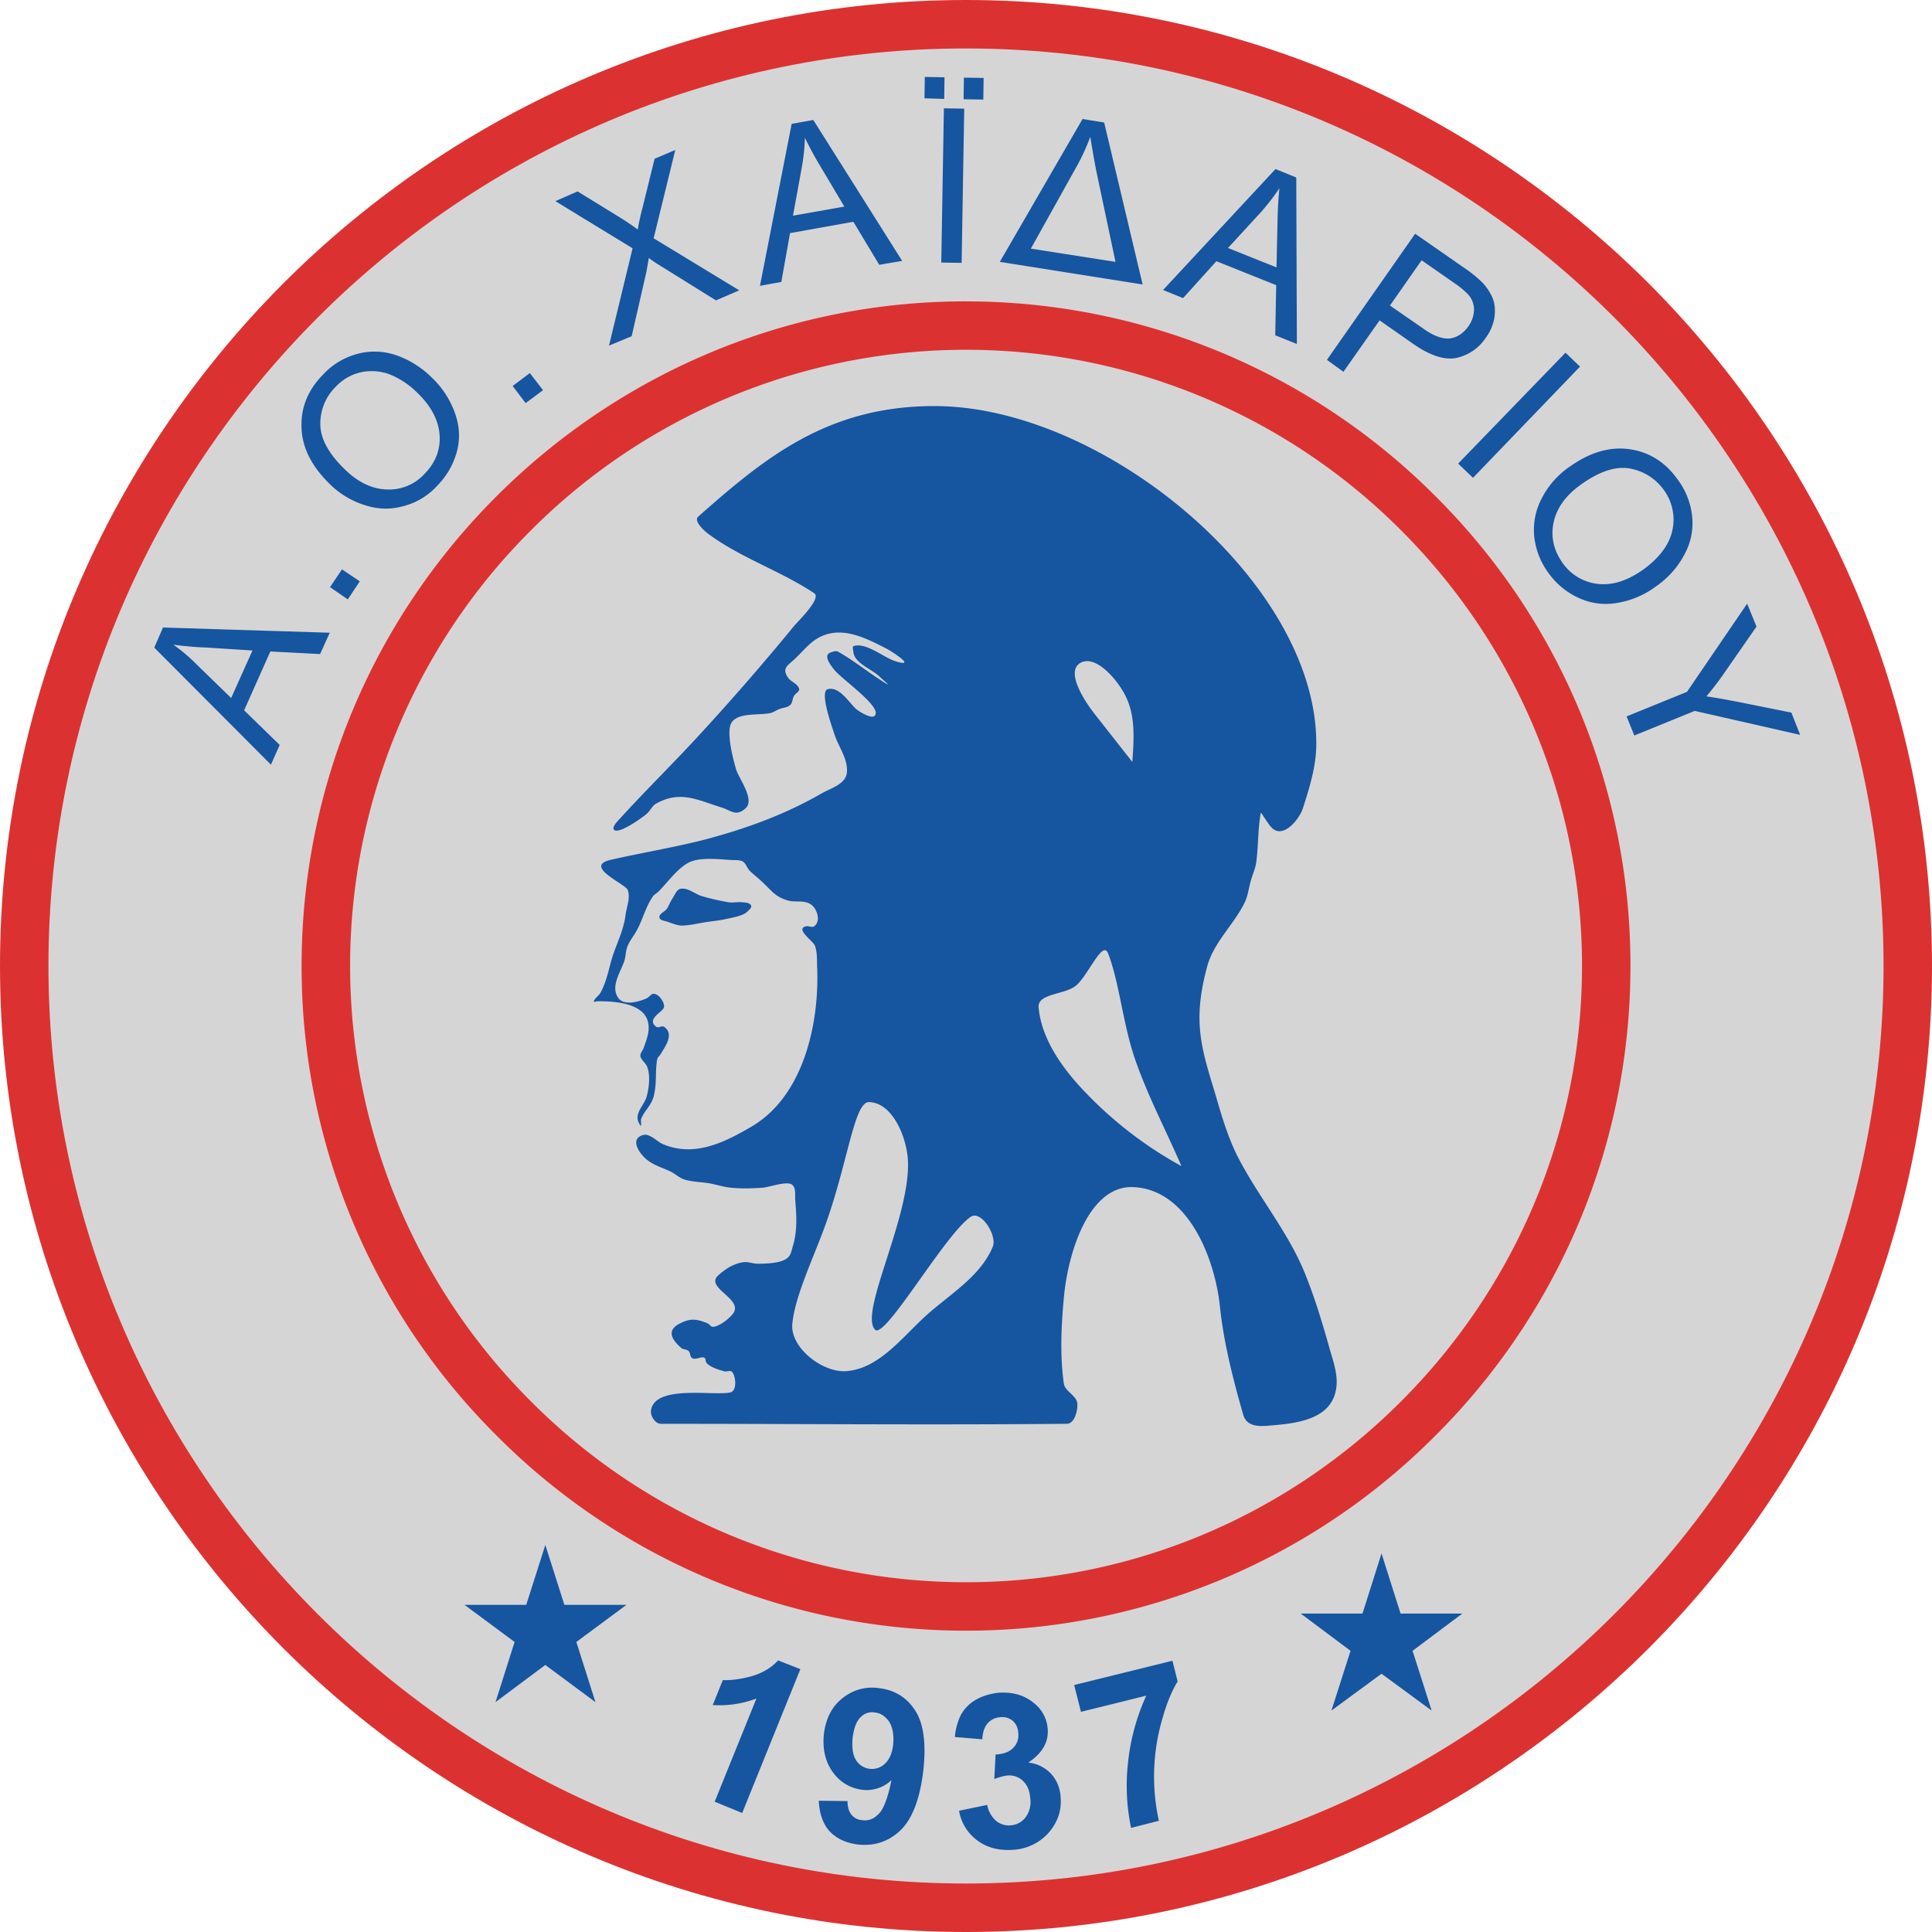
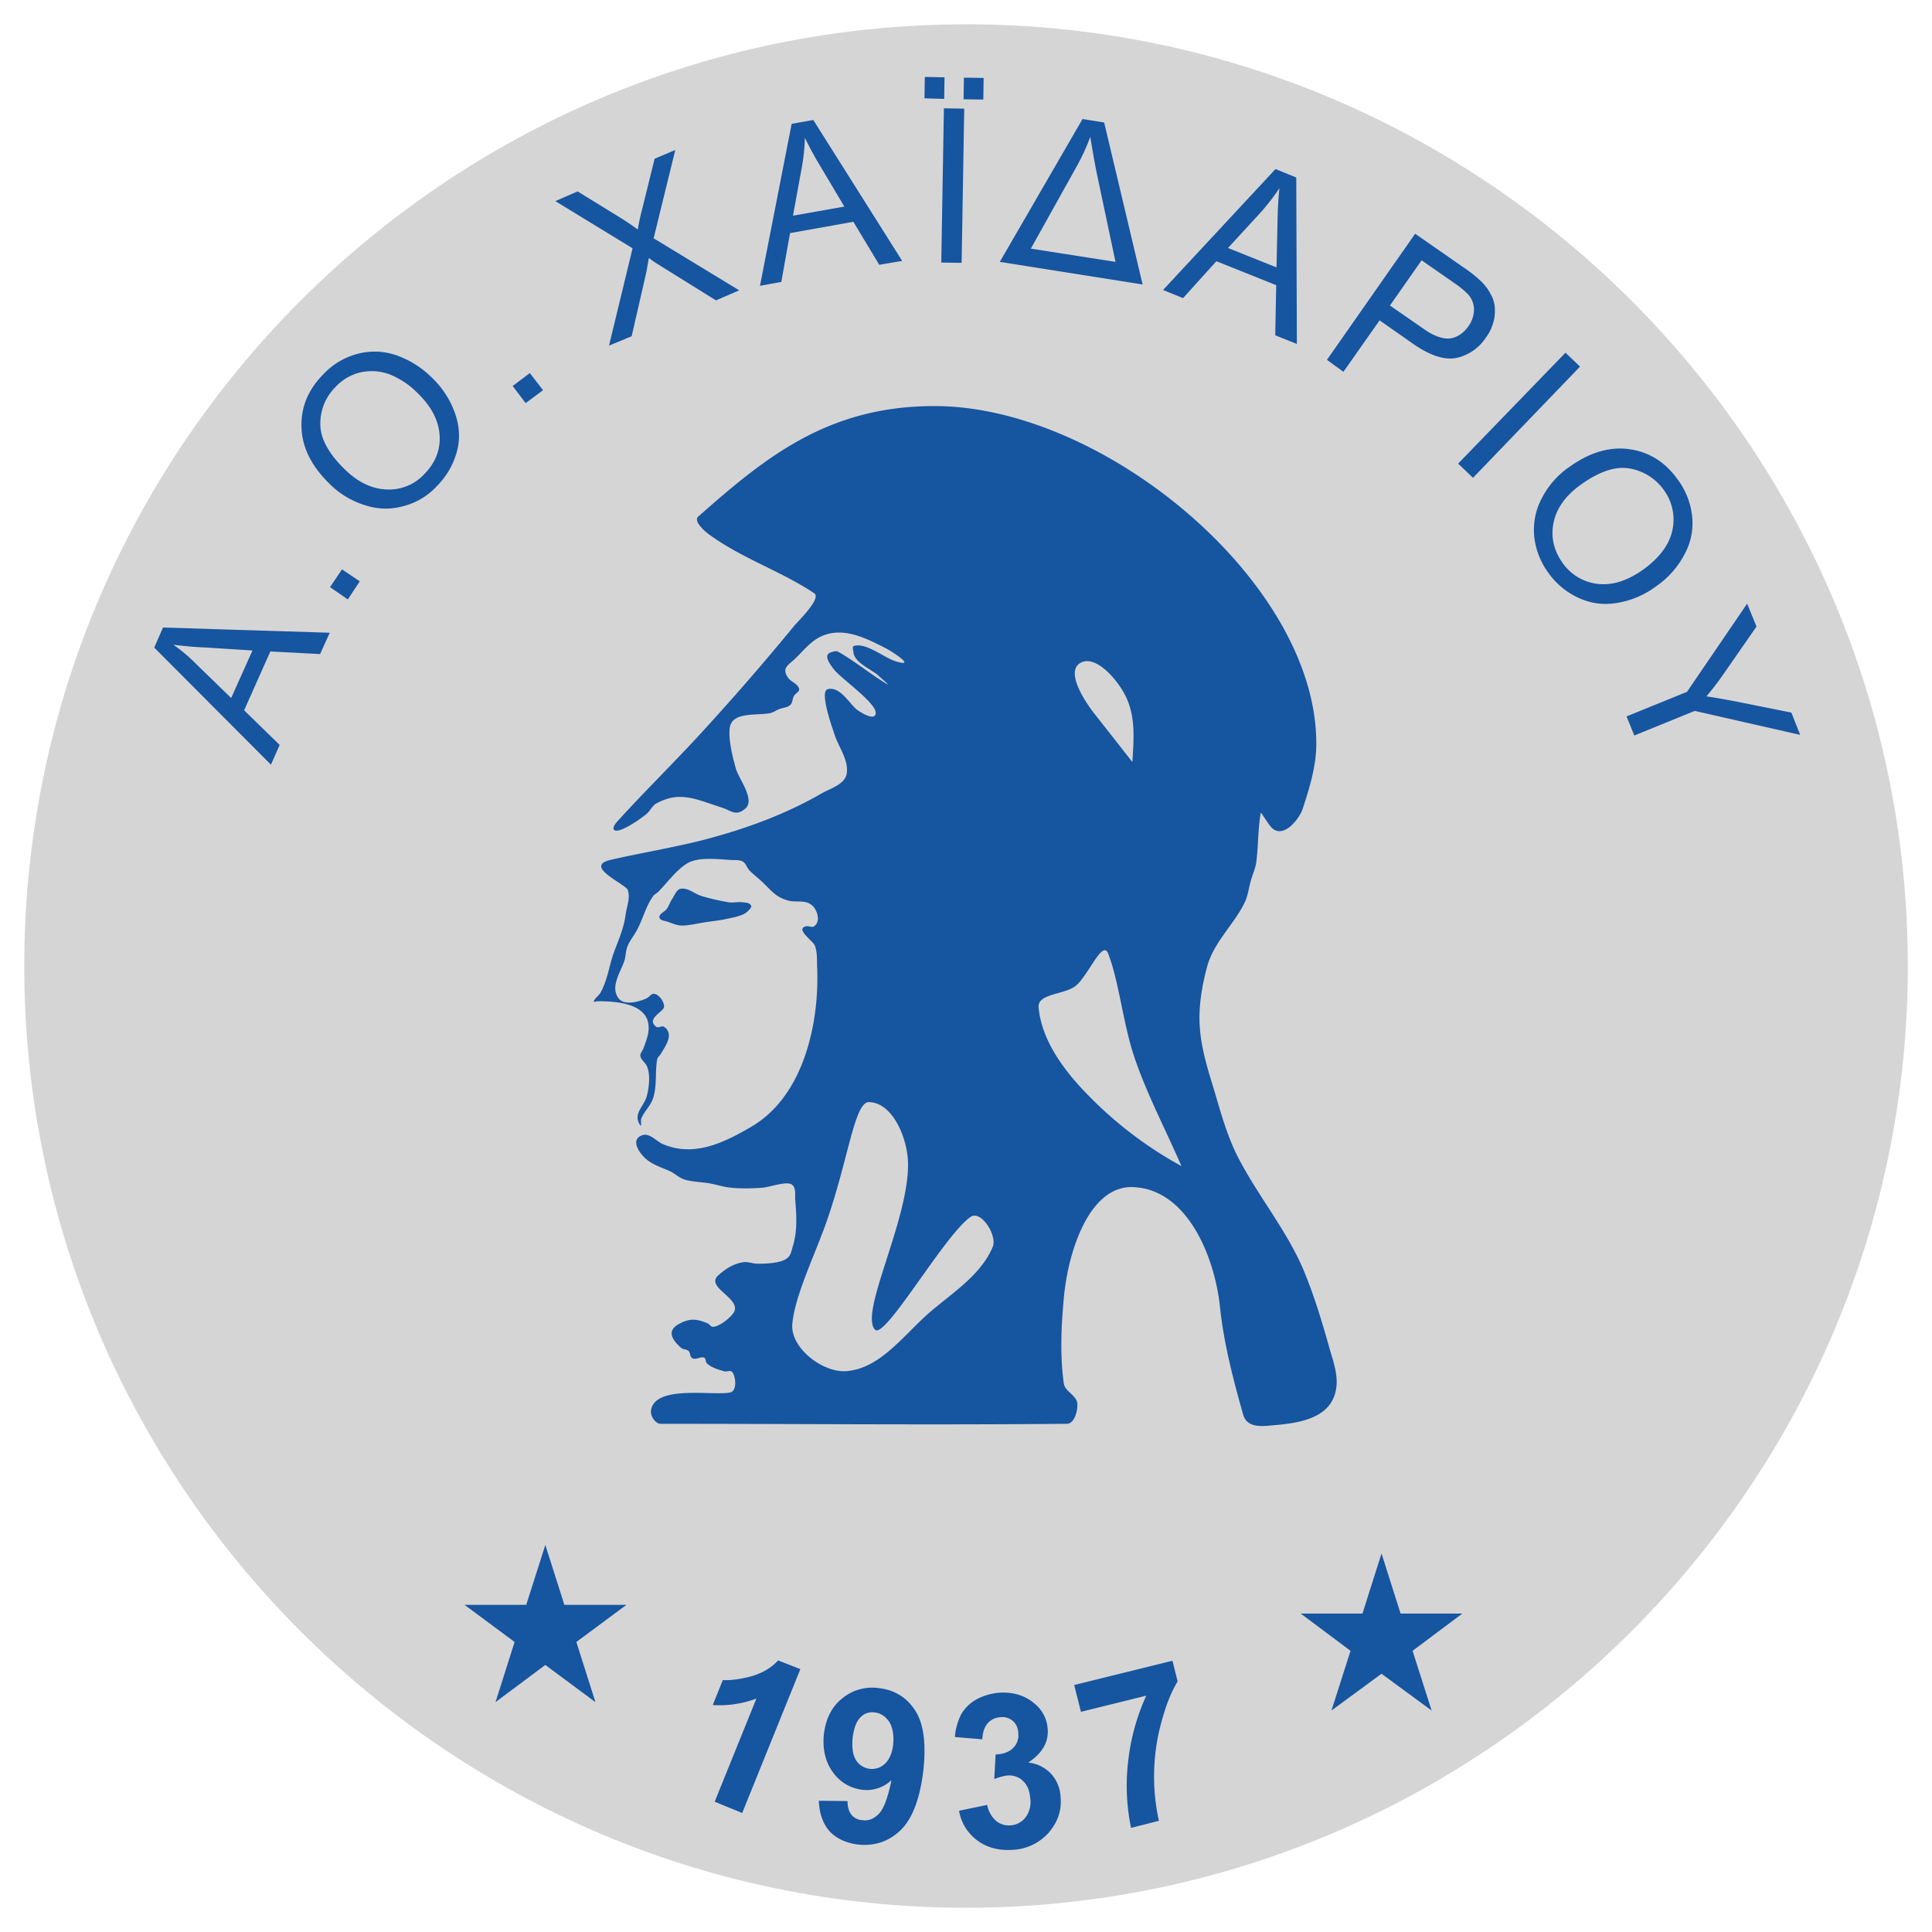
<svg xmlns="http://www.w3.org/2000/svg" width="500" height="500" fill="none">
  <path fill="#D6D5D5" fill-rule="evenodd" d="M249.96 6.29c134.27 0 243.78 109.43 243.78 243.71 0 134.21-109.5 243.73-243.78 243.73C115.8 493.73 6.28 384.21 6.28 250 6.28 115.72 115.78 6.3 249.96 6.3Z" clip-rule="evenodd" />
-   <path fill="#DB3231" fill-rule="evenodd" d="M249.96 0C318.8 0 381.3 28.03 426.63 73.29 471.9 118.64 500 181.14 500 249.99c0 68.87-28.1 131.37-73.37 176.63C381.31 471.9 318.81 500 249.97 500c-68.76 0-131.34-28.11-176.6-73.38C28.11 381.36 0 318.86 0 250c0-68.85 28.1-131.35 73.36-176.7C118.62 28.03 181.2 0 249.96 0Zm167.81 82.17c-43-43.01-102.4-69.63-167.81-69.63-65.34 0-124.73 26.62-167.72 69.63-43 43.08-69.7 102.4-69.7 167.82 0 65.35 26.7 124.75 69.7 167.76 42.99 43 102.39 69.7 167.72 69.7 65.41 0 124.81-26.7 167.81-69.7s69.69-102.41 69.69-167.76c0-65.42-26.68-124.74-69.69-167.82Z" clip-rule="evenodd" />
  <path fill="#D6D5D5" fill-rule="evenodd" d="M249.96 84.27c91.35 0 165.72 74.46 165.72 165.74 0 91.28-74.37 165.74-165.72 165.74-91.27 0-165.64-74.46-165.64-165.74 0-91.28 74.37-165.74 165.64-165.74Z" clip-rule="evenodd" />
-   <path fill="#DB3231" fill-rule="evenodd" d="M249.96 78a171.5 171.5 0 0 1 121.56 50.44A171.16 171.16 0 0 1 421.96 250c0 47.36-19.23 90.37-50.44 121.5a171.21 171.21 0 0 1-121.56 50.52A171.13 171.13 0 0 1 128.5 371.5 171.13 171.13 0 0 1 78.05 250c0-47.43 19.25-90.44 50.45-121.56 31.12-31.13 74.12-50.45 121.46-50.45Zm112.69 59.3a159.02 159.02 0 0 0-225.29 0 159.12 159.12 0 0 0 0 225.32 158.7 158.7 0 0 0 112.6 46.86c43.92 0 83.83-17.9 112.69-46.86 28.86-28.87 46.77-68.68 46.77-112.62 0-43.92-17.9-83.83-46.77-112.7Z" clip-rule="evenodd" />
  <path fill="#1655A0" fill-rule="evenodd" d="M159.53 212.85c6.95-7.7 14.4-14.97 21.41-22.59a659.78 659.78 0 0 0 24.52-28.2c.84-1.08 7.27-7.19 5.26-8.53-8.77-5.85-19.23-9.2-27.68-15.57-1.25-1-3.52-3.25-2.34-4.26 17.48-15.47 33.63-28.61 61.15-28.61 44 0 99.05 45.93 98.8 87.51 0 5.7-1.76 11.3-3.52 16.74-.84 2.51-4.76 7.6-7.77 5.1-.84-.75-1.43-1.84-2.1-2.76-.34-.41-.93-1.67-1-1.17-.75 4.27-.58 8.62-1.18 12.89-.25 1.5-.92 2.92-1.33 4.42-.58 1.93-.76 3.94-1.6 5.7-2.75 5.69-7.94 10.2-9.7 16.48-1.41 5.19-2.34 10.63-1.93 15.98.43 6.2 2.52 12.13 4.27 18.08 1.43 4.93 2.93 9.94 5.2 14.64 5.26 10.53 13.3 19.9 17.73 30.87 2.67 6.6 4.68 13.38 6.6 20.24.85 2.77 1.76 5.7 1.59 8.54-.59 8.79-9.7 9.96-16.72 10.54-2.69.25-6.45.67-7.45-2.75-2.6-9.13-5.02-18.5-6.02-27.96-1.26-12.3-8.12-30.28-22.35-30.95-11.37-.58-16.97 16.48-18.06 28.78-.67 7.28-1.01 14.73 0 22 .25 2.1 3.34 3.1 3.51 5.27.09 1.93-.75 5.2-2.75 5.2-35.39.33-70.27 0-105.08 0-1.42 0-2.76-2.1-2.5-3.53 1.08-6.69 16.4-3.6 20.57-4.6 1.76-.5 1.34-4.26.42-5.27-.42-.5-1.34-.07-1.93-.16-1.58-.43-3.6-1.01-4.68-2.18-.33-.33-.17-1.17-.58-1.34-.84-.5-2.34.75-3.27 0-.5-.42-.33-1.33-.83-1.76-.5-.5-1.43-.33-1.93-.83-2.5-2.18-3.85-4.6-.17-6.36 2.6-1.34 4.35-1.08 6.95 0 .59.17.83.93 1.42.93 1.68 0 4.6-2.36 5.43-3.69 2.18-3.6-7.35-6.44-4.1-9.54 1.93-1.76 4.1-3.18 6.78-3.51 1.17-.09 2.34.41 3.51.41 2.01 0 6.28-.08 7.8-1.58.9-.76 1-2.1 1.4-3.27 1.1-3.84.85-7.7.52-11.71-.09-1.26.24-3.01-.76-3.84-1.25-1.17-6.1.67-7.79.74-2.67.17-5.35.26-7.94 0-2-.16-3.93-.83-5.85-1.17-2.09-.33-4.19-.33-6.2-.92-1.34-.4-2.34-1.34-3.5-2-2.02-1-4.27-1.6-6.03-2.93-1.75-1.17-5.1-5.44-1.42-6.6 1.84-.6 3.76 1.75 5.26 2.33 8.03 3.43 15.74-.34 22.76-4.44 13.64-7.86 17.73-26.77 17.15-41.24-.09-1.92.08-3.85-.59-5.69-.41-1.17-5.35-4.44-2.17-5.02.67-.09 1.42.41 2 0 1.69-1.26.84-4.03-.41-5.27-1.76-1.68-4.18-.84-6.2-1.34-3.42-.93-4.26-2.43-6.69-4.7-1.08-1.08-2.34-2-3.42-3.08-.67-.67-.93-1.85-1.76-2.35-.92-.5-2.1-.33-3.18-.41-3.1-.18-7.69-.76-10.63.58-3 1.43-5.69 5.27-8.03 7.62-.5.5-1.17.74-1.5 1.34-1.75 2.5-2.5 5.68-3.94 8.36-.74 1.5-1.84 2.76-2.5 4.27-.5 1.17-.5 2.34-.75 3.51-.84 3.01-3.85 6.86-1.75 9.96 1.41 2.17 5.43 1.09 7.35.17.67-.25 1.1-1.1 1.76-1.18 1.42-.07 3.01 2.27 2.76 3.52-.26 1.17-4.68 3.01-2.01 5.01.5.43 1.42-.33 2 0 2.78 1.85.34 5.11-.83 7.04-.25.5-.83.84-.92 1.42-.58 3.26 0 6.52-1 9.88-.67 2.17-2.35 3.5-3.1 5.43-.25.59.17 2.26-.25 1.76-2.17-3.1 1.17-4.94 1.76-7.95.5-2.01.84-5.2 0-7.2-.33-1-1.5-1.67-1.76-2.76-.08-.75.59-1.42.84-2.1.75-2.17 1.67-4.25 1.17-6.6-1.1-5.18-8.96-5.52-13.05-5.52-.33 0-1.09.34-1 0 .33-.92 1.33-1.42 1.75-2.26 1.67-3.1 2.09-6.1 3.1-9.38 1.17-3.5 2.84-6.77 3.34-10.53.25-2.18 1.34-4.52.59-6.62-.6-1.58-11.55-6.1-4.52-7.78 8.04-1.84 16.23-3.18 24.18-5.19 10.8-2.84 21-6.52 30.7-12.13 2.25-1.24 5.7-2.25 6.28-4.85.67-3.6-2.1-7.02-3.19-10.46-.25-.91-3.93-10.79-1.75-11.54 3.18-.92 5.77 3.85 7.6 5.28.68.5 4.61 3.1 4.87 1 .41-2.52-8.7-8.87-10.72-11.3-.75-1-3.1-3.76-.92-4.52.58-.17 1.34-.5 1.92-.17 4.44 2.51 8.3 5.78 12.64 8.37.92.5-1.42-1.42-2.1-2.09-2-1.84-6.43-3.42-6.6-6.28-.08-.5-.34-1.42.17-1.5 3.26-.92 7.78 3.1 10.88 4.01 5.52 1.67-1.18-2.68-2.69-3.42-5.85-3.01-12.45-6.28-18.49-2.01-1.83 1.34-3.25 3.1-4.92 4.68-1.6 1.6-3.61 2.35-1.93 4.85.75 1.18 2.51 1.6 2.93 2.94.24.74-1 1.25-1.34 1.91-.42.76-.33 1.84-1 2.35-.67.66-1.84.66-2.68 1-.76.26-1.43.76-2.17 1-3.1.84-9.96-.5-10.72 3.69-.5 3.1.76 7.94 1.59 10.88.67 2.34 4.95 7.86 2.5 10.12-2.5 2.26-3.75.59-6.17-.17-6.2-1.93-10.63-4.44-16.74-1.17-1.17.5-1.67 1.84-2.6 2.68-1.08 1-7.27 5.44-8.53 4.27-.5-.43.18-1.43.59-1.93Zm75.46 87.93c-.17-6.19-3.94-15.48-10.13-15.55-3.77 0-5.35 15.14-11.04 31.2-3.26 9.12-8.1 18.91-8.78 26.28-.5 6.19 8.03 12.71 14.14 12.13 8.86-.76 14.88-9.62 21.66-15.4 5.86-5.02 13.06-9.53 16.07-16.74 1.25-2.92-3.02-9.62-5.7-7.78-6.6 4.44-22.24 31.88-24.75 29.2-4.18-4.34 8.94-28.61 8.53-43.34Zm51.78-54.04c-1.43-3.68-5.27 6.02-8.45 8.45-2.92 2.25-9.87 1.93-9.53 5.52.74 8.28 6.26 15.9 12.04 21.92a102.42 102.42 0 0 0 24.93 19.16c-4.01-9.29-8.86-18.4-12.13-28.03-3-8.78-4.02-19.83-6.86-27.02Zm4.18-67.27c-2.17-4.02-7.7-10.3-11.54-7.79-3.6 2.43 1.42 10.05 4.18 13.47l9.46 12.05c.41-6.18.91-12.29-2.1-17.73ZM181.7 231.93c-1.84-.5-3.51-2.18-5.44-1.93-1.17.09-1.66 1.76-2.34 2.69-.5.82-.84 1.75-1.34 2.5-.58.84-2 1.25-1.92 2.18 0 .84 1.34.91 2.08 1.17 1.18.41 2.35.91 3.52 1 2.02 0 4.02-.5 6.03-.83 1.67-.26 3.42-.43 5.1-.76 1.5-.34 3.09-.58 4.6-1.17a4.35 4.35 0 0 0 1.75-1.17c.34-.34.93-.93.59-1.34-.42-.67-1.34-.67-2.09-.76-1.25-.17-2.5.18-3.68 0-2.35-.41-4.6-.91-6.86-1.58ZM70.1 197.88 39.92 167.6l2.26-5.2 43.16 1.35-2.5 5.52-12.88-.67-6.78 15.23 9.2 8.96-2.26 5.1Zm-10.28-17.23 5.52-12.3-11.8-.76a89 89 0 0 1-8.69-.75 43.92 43.92 0 0 1 6.02 5.1l8.95 8.7ZM90.02 155.13l-4.61-3.18 3.1-4.6 4.6 3.1-3.1 4.68ZM85.5 125.42c-4.77-4.6-7.28-9.46-7.46-14.64-.24-5.19 1.6-9.79 5.53-13.8a18.58 18.58 0 0 1 8.78-5.36c3.34-.91 6.7-.83 10.05.26a24.56 24.56 0 0 1 9.27 5.76 23.5 23.5 0 0 1 6.11 9.38c1.18 3.35 1.34 6.69.43 9.96-.93 3.34-2.6 6.19-5.02 8.69a17.84 17.84 0 0 1-8.95 5.36c-3.35.92-6.7.75-9.96-.34a22.4 22.4 0 0 1-8.79-5.27Zm3.84-3.85c3.43 3.34 7.11 5.02 10.88 5.11a12.4 12.4 0 0 0 9.7-4.1c2.77-2.85 4.1-6.19 3.85-9.96-.26-3.85-2.17-7.53-5.85-11.04a21.09 21.09 0 0 0-7.29-4.77 13.29 13.29 0 0 0-7.43-.42 12.77 12.77 0 0 0-6.37 3.76 13.34 13.34 0 0 0-3.93 9.62c0 3.68 2.1 7.62 6.44 11.8ZM136.04 104.33l-3.36-4.43 4.44-3.35 3.42 4.43-4.5 3.34ZM157.61 89.45l6.1-25.19-19.98-12.21 5.76-2.51 10.72 6.6a65.73 65.73 0 0 1 4.85 3.27c.25-1.67.67-3.51 1.17-5.44l3.18-12.88 5.35-2.27-5.6 22.85 22.16 13.47-6.02 2.6-14.8-9.21c-.84-.5-1.68-1.1-2.6-1.76-.25 1.67-.5 2.84-.59 3.51l-3.84 16.74-5.86 2.43ZM196.68 73.97l8.2-41.92 5.6-1 23 36.47-5.93 1.01-6.7-11.13-16.39 2.93-2.26 12.64-5.52 1Zm8.54-18.15 13.3-2.35-6.02-10.12a90.67 90.67 0 0 1-4.2-7.7 50.72 50.72 0 0 1-.83 7.87l-2.25 12.3ZM243.6 67.95l.68-39.92 5.26.09-.67 39.91-5.27-.08Zm-4.35-42.51.09-5.53 5.1.09-.08 5.6-5.1-.16Zm10.12.25.09-5.6 5.1.08-.08 5.6-5.1-.08ZM258.75 67.77l21.41-36.97 5.6.91 9.95 41.91-36.96-5.85Zm8.03-3.42 21.91 3.42-5.02-23.76c-.67-3.6-1.17-6.44-1.5-8.62a54.08 54.08 0 0 1-3.26 7.2l-12.13 21.76ZM301 75.05l29.1-31.3 5.37 2.19.16 43.08-5.6-2.25.25-12.97-15.48-6.2-8.62 9.55-5.18-2.1Zm16.8-10.87 12.56 5.02.26-11.8c.07-3.6.24-6.44.5-8.7a57.59 57.59 0 0 1-4.85 6.27l-8.46 9.2ZM343.41 93.13l22.83-32.64 12.39 8.62a35.32 35.32 0 0 1 4.76 3.77 13.36 13.36 0 0 1 2.93 4.35c.6 1.5.67 3.17.43 5.01-.35 1.85-1 3.52-2.19 5.1a12.24 12.24 0 0 1-7.52 5.27c-3.18.68-7.03-.58-11.63-3.84l-8.37-5.86-9.36 13.31-4.27-3.1Zm16.31-14.06 8.45 5.85c2.77 2.01 5.1 2.84 7.02 2.68 1.93-.25 3.52-1.34 4.86-3.18a7.72 7.72 0 0 0 1.42-4.26c0-1.43-.5-2.77-1.42-3.86a22.63 22.63 0 0 0-3.76-3.1l-8.38-5.84-8.19 11.71ZM377.37 119.98l27.78-28.7 3.76 3.6-27.7 28.78-3.84-3.68ZM405.82 121.08c5.35-3.94 10.61-5.52 15.72-4.85 5.1.67 9.37 3.26 12.63 7.86a19.1 19.1 0 0 1 3.76 9.62 16.7 16.7 0 0 1-2 9.79 23.07 23.07 0 0 1-7.28 8.2 23.17 23.17 0 0 1-10.2 4.35c-3.6.59-6.87.09-9.96-1.34a19.58 19.58 0 0 1-7.7-6.36 19.35 19.35 0 0 1-3.76-9.79c-.26-3.43.41-6.7 2.08-9.79a22.06 22.06 0 0 1 6.7-7.7Zm3.17 4.44c-3.93 2.84-6.18 6.1-6.94 9.79-.75 3.75.09 7.19 2.34 10.37a12.83 12.83 0 0 0 9.2 5.44c3.77.41 7.7-.84 11.88-3.86 2.6-1.92 4.6-4 5.94-6.36a12.98 12.98 0 0 0-.84-14.13 13.75 13.75 0 0 0-8.77-5.52c-3.68-.67-7.96.76-12.81 4.27ZM420.95 185.41l15.64-6.36 15.57-22.83 2.42 5.94-8.2 11.8a72.84 72.84 0 0 1-4.77 6.26c2.43.34 5.11.84 8.2 1.43l13.8 2.77 2.26 5.76-27.27-6.2-15.64 6.37-2-4.94ZM192.08 469.2l-7.12-2.92 10.8-26.7a26.98 26.98 0 0 1-11.3 1.68l2.6-6.45c2.1.09 4.6-.24 7.44-1 2.84-.84 5.11-2.18 6.87-4.1l5.76 2.26-15.05 37.23ZM211.9 466.03l7.44.09c0 1.5.34 2.68 1 3.5a3.76 3.76 0 0 0 2.85 1.43c1.58.25 3.01-.34 4.27-1.67 1.25-1.25 2.34-4.18 3.26-8.7a9.29 9.29 0 0 1-7.62 2.51c-3.1-.43-5.69-1.93-7.6-4.6-1.93-2.68-2.68-6.03-2.27-9.88.51-4.01 2.1-7.11 4.78-9.2a12.12 12.12 0 0 1 9.62-2.6c4 .5 7.1 2.44 9.28 5.86 2.17 3.44 2.84 8.7 2 15.81-.91 7.28-2.92 12.3-5.93 15.16-3.1 2.92-6.78 4.1-11.13 3.6-3.1-.44-5.44-1.6-7.2-3.45-1.66-1.92-2.59-4.5-2.75-7.86Zm19.24-14.47c.25-2.43-.09-4.44-1-5.95-1.01-1.41-2.18-2.25-3.68-2.41a4.04 4.04 0 0 0-3.69 1.17c-1.1 1-1.75 2.75-2.1 5.26-.23 2.6 0 4.51.85 5.86a4.85 4.85 0 0 0 7.45 1c1.17-1.08 1.91-2.68 2.17-4.93ZM248.2 468.62l7.28-1.51a7.29 7.29 0 0 0 2.27 4.1 5.2 5.2 0 0 0 3.92 1.18 5.26 5.26 0 0 0 3.77-2.1 6.69 6.69 0 0 0 1.17-5.02c-.17-1.92-.75-3.34-1.93-4.43a5.1 5.1 0 0 0-3.92-1.34c-.93.08-2.1.41-3.44.91l.34-6.35c2-.08 3.6-.67 4.6-1.75a4.53 4.53 0 0 0 1.25-3.86 4.2 4.2 0 0 0-1.41-3.1 4.25 4.25 0 0 0-3.36-.92 4.68 4.68 0 0 0-3.18 1.6c-.82 1-1.25 2.34-1.34 4.1l-7.1-.59a15.6 15.6 0 0 1 1.67-5.94 10.4 10.4 0 0 1 3.85-3.76c1.67-.93 3.6-1.52 5.78-1.76 3.75-.25 6.85.67 9.36 2.84a9.24 9.24 0 0 1 3.35 6.37c.33 3.5-1.34 6.43-5.02 8.86a9.45 9.45 0 0 1 5.77 2.76 9.5 9.5 0 0 1 2.59 6.03c.34 3.5-.67 6.52-3.01 9.29a13.33 13.33 0 0 1-9.2 4.5c-3.6.26-6.7-.5-9.2-2.33a12.04 12.04 0 0 1-4.86-7.78ZM279.75 443.02l-1.75-6.94 25.43-6.28 1.34 5.36c-1.6 2.58-3.01 6.1-4.18 10.45a53.15 53.15 0 0 0-.67 25.61l-7.2 1.84a53.46 53.46 0 0 1-.75-17.24 55.7 55.7 0 0 1 4.68-16.98l-16.9 4.18ZM141.13 399.84l4.93 15.49h16.07l-12.97 9.61 4.94 15.57-12.97-9.62-12.89 9.62 4.94-15.57-12.97-9.61h15.98l4.94-15.49ZM357.54 402.04l4.93 15.55h15.98l-12.88 9.64 4.94 15.46-12.97-9.53-12.96 9.53 4.94-15.46-12.89-9.64h15.98l4.93-15.55Z" clip-rule="evenodd" />
</svg>